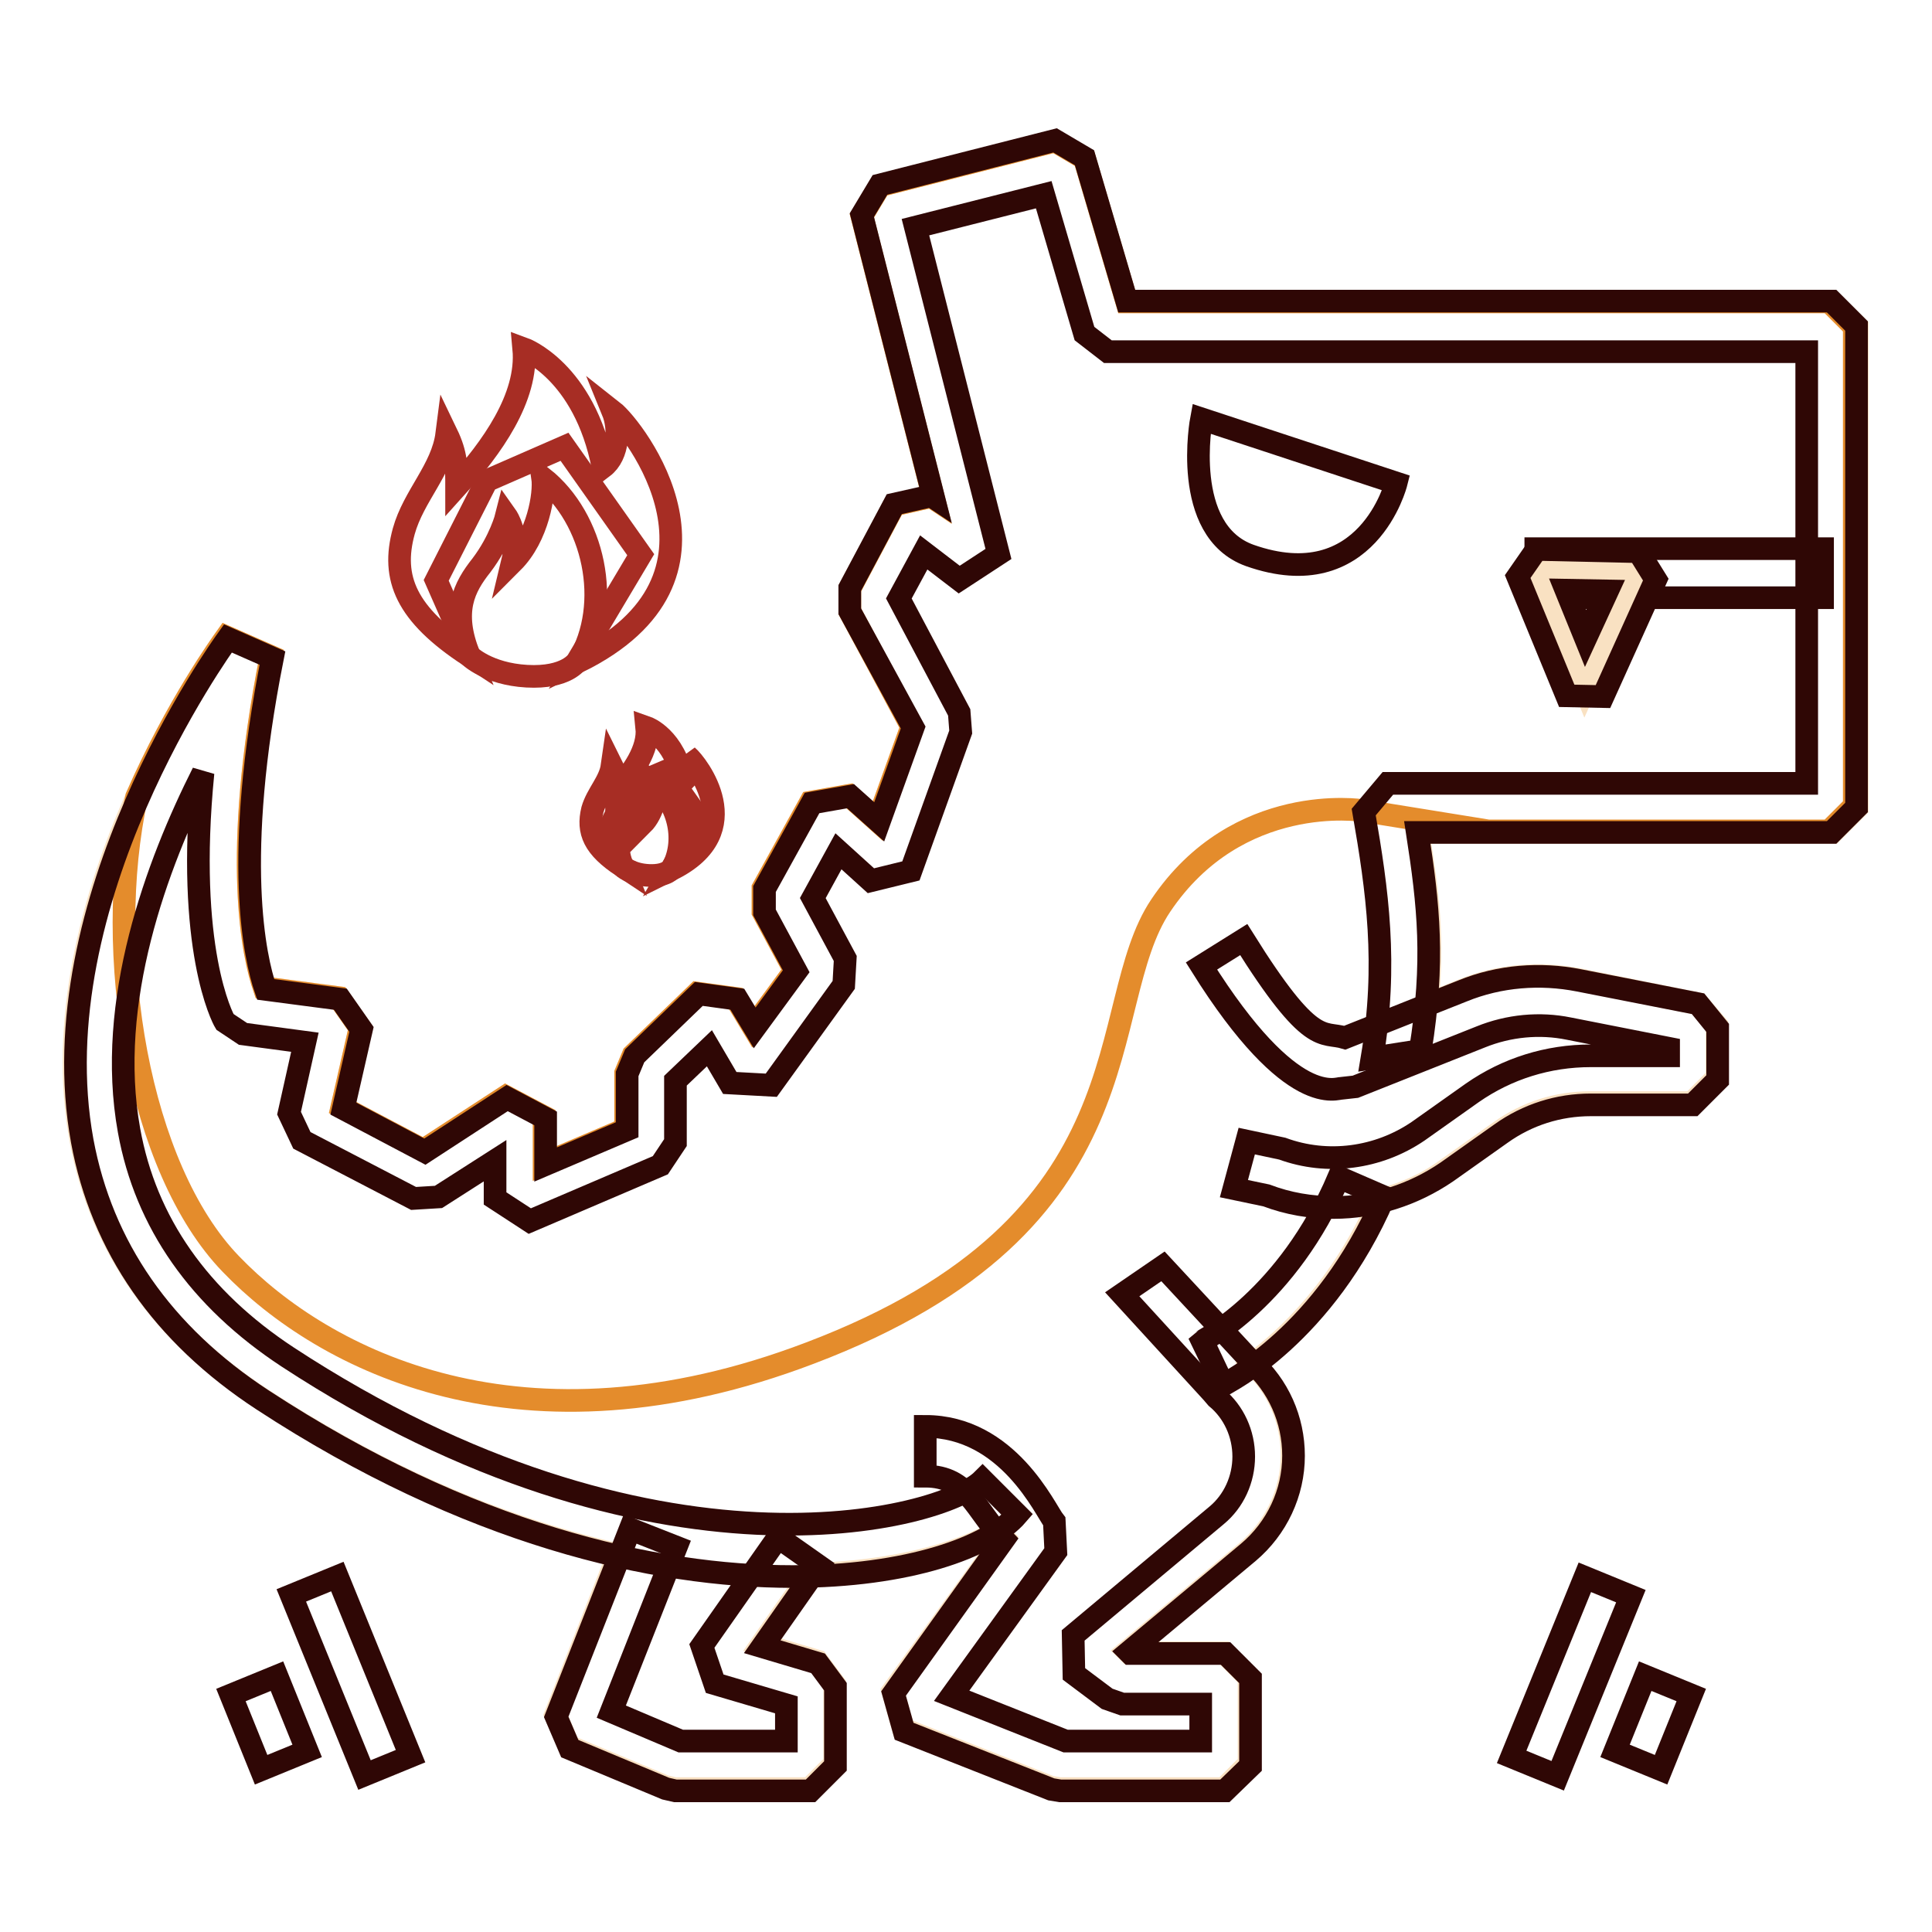
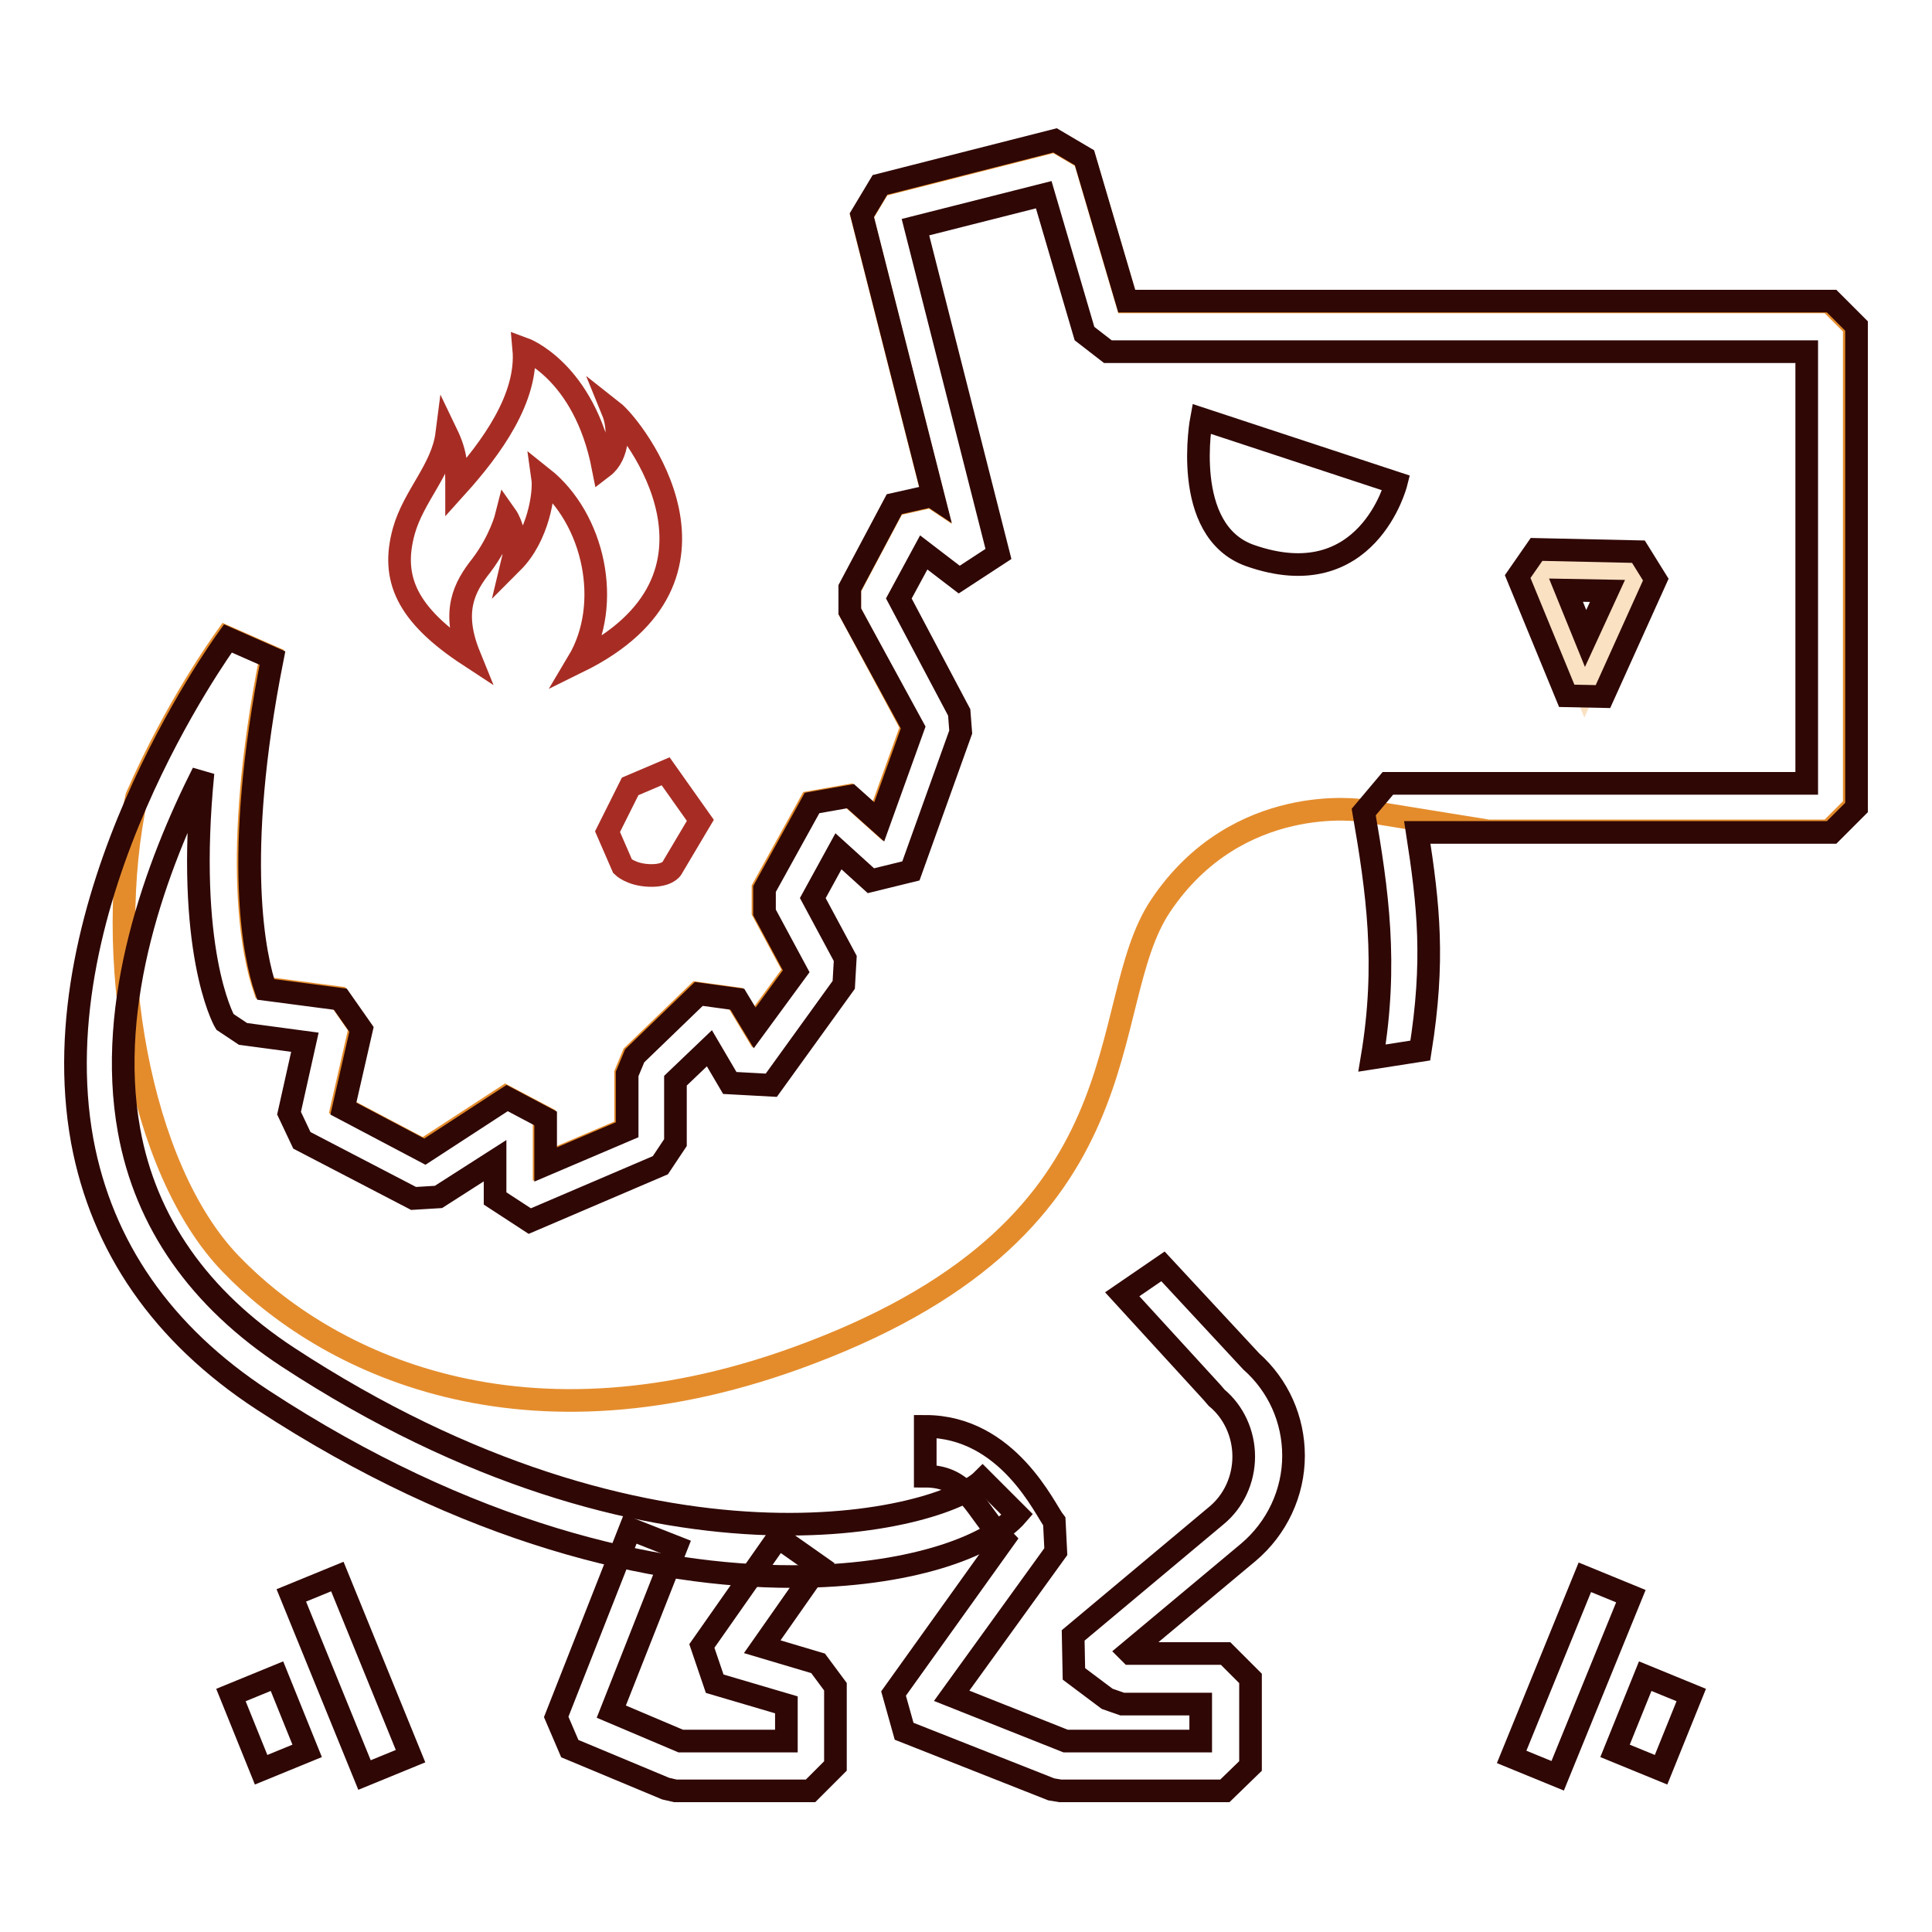
<svg xmlns="http://www.w3.org/2000/svg" version="1.1" x="0px" y="0px" viewBox="0 0 256 256" enable-background="new 0 0 256 256" xml:space="preserve">
  <g>
-     <path stroke-width="3" fill-opacity="0" stroke="#f9e1c2" d="M242.7,40h-93.4l-5.6-19l-3.9-2.3l-23.2,5.9l-2.4,4l9.5,37.4l-0.3-0.2l-4.9,1.1l-5.9,11.1V81l8.2,15.3 l-4.5,12.5l-3.8-3.4l-5.1,0.9l-6.3,11.4l0,3.1l4.2,7.8l-5.5,7.5l-2.3-3.8l-5.1-0.7l-8.5,8.2l-1,2.4v7.4l-10.8,4.6V148l-5.1-2.7 l-10.9,7.1l-10.8-5.7l2.4-10.5l-2.8-4l-9.9-1.3c-1.4-4.1-4.4-17.2,0.9-43.9l-5.9-2.6c-1,1.4-25.1,34.8-19.3,66.6 c2.6,14.1,10.6,25.6,23.9,34.3c17.1,11.2,33.1,17.5,47.3,20.7l-8.3,21.2l1.8,4.2l12.7,5.3l1.3,0.3h17.9l3.3-3.3v-10.5l-2.3-3.1 l-7.4-2.2l6.5-9.3c11.3-0.3,19.9-2.8,24.8-5.7c0.3,0.3,0.5,0.6,0.8,0.9l-14.7,20.3l1.4,5l19.5,7.7l1.2,0.2h21.8l3.3-3.3v-11.4 l-3.3-3.3h-12.6l-0.2-0.2l15.8-13.2c3.8-3.2,6-7.9,6-12.8c0-4.6-1.9-9-5.2-12.1c4.5-3.3,11.7-10,16.9-21.7c3.1-0.8,6.1-2.1,8.7-4 l7.2-5.1c3.5-2.5,7.6-3.8,11.9-3.8h13.5l3.3-3.3v-6.9L225,133l-15.8-3.2c-5.2-1-10.5-0.6-15.4,1.4l-4.7,1.9 c0.9-8.6,0.1-14.9-1.2-22.8h54.9l3.3-3.3V43.3L242.7,40L242.7,40z" />
    <path stroke-width="3" fill-opacity="0" stroke="#e48c2c" d="M149.3,40l-5.6-19l-3.9-2.3l-23.2,5.9l-2.4,4l9.5,37.4l-0.3-0.2l-4.9,1.1l-5.9,11.1V81l8.2,15.3l-4.5,12.5 l-3.8-3.4l-5.1,0.9l-6.3,11.4l0,3.1l4.2,7.8l-5.5,7.5l-2.3-3.8l-5.1-0.7l-8.5,8.2l-1,2.4v7.4l-10.8,4.6V148l-5.1-2.7l-10.9,7.1 l-10.8-5.7l2.4-10.5l-2.8-4l-9.9-1.3c-1.4-4.1-4.4-17.2,0.9-43.9l-5.9-2.6c-0.5,0.7-6.6,9.1-11.9,21.2 c-4.5,20.7,0.2,49.2,12.5,61.9c12.3,12.8,38.6,26.3,76.7,11.8c45.7-17.3,37.5-45.9,46.5-59.3c10.2-15.2,26.7-12.6,26.7-12.6 l16.7,2.7h45.2l3.3-3.3V43.3l-3.3-3.3H149.3z" />
    <path stroke-width="3" fill-opacity="0" stroke="#2f0705" d="M162.3,237.3h-21.8l-1.2-0.2l-19.5-7.7l-1.4-5L133,204c-3.8-3.9-4.7-8.4-10.4-8.4V189 c11,0,15.9,11.1,17.1,12.6l0.2,4l-13.8,19.1l15.1,6h17.9v-4.9h-10.4l-2-0.7l-4.4-3.3l-0.1-5.1l19-15.9c2.3-1.9,3.6-4.8,3.6-7.8 c0-3-1.3-5.9-3.6-7.8l-0.6-0.7l-11.9-13l5.4-3.7l11.7,12.6c3.6,3.2,5.6,7.7,5.6,12.5c0,4.9-2.2,9.6-6,12.8l-15.8,13.2l0.2,0.2h12.6 l3.3,3.3V234L162.3,237.3L162.3,237.3z M107.4,237.3H89.5l-1.3-0.3l-12.7-5.3l-1.8-4.2l9.8-24.9l6.1,2.4L81,226.8l9.2,3.9h14v-4.8 l-9.5-2.8l-1.7-5l10.1-14.4l5.4,3.8l-7.5,10.7l7.4,2.2l2.3,3.1V234L107.4,237.3z" />
    <path stroke-width="3" fill-opacity="0" stroke="#2f0705" d="M105,208.9c-18.3,0-43-5.6-70.2-23.4c-13.3-8.7-21.3-20.3-23.9-34.3c-5.8-31.8,18.3-65.2,19.3-66.6l5.9,2.6 c-5.3,26.7-2.3,39.8-0.9,43.9l9.9,1.3l2.8,4l-2.4,10.5l10.8,5.7l10.9-7.1l5.1,2.7v6.1l10.8-4.6v-7.4l1-2.4l8.5-8.2l5.1,0.7l2.3,3.8 l5.5-7.5l-4.2-7.8l0-3.1l6.3-11.4l5.1-0.9l3.8,3.4l4.5-12.5L112.6,81v-3.1l5.9-11.1l4.9-1.1l0.3,0.2l-9.5-37.4l2.4-4l23.2-5.9 l3.9,2.3l5.6,19h93.4l3.3,3.3V107l-3.3,3.3h-54.9c1.5,9.7,2.3,17,0.4,28.9l-6.4,1c2.1-12.5,0.7-22.2-1.1-32.6l3.2-3.8h55.5V46.6 h-92.6l-3.1-2.4l-5.4-18.4l-17,4.3l11,43.3l-5.2,3.4l-4.7-3.6l-3.3,6.1l8,15.1l0.2,2.6l-6.6,18.4l-5.3,1.3l-4.3-3.9l-3.4,6.2l4.3,8 l-0.2,3.5l-9.6,13.3l-5.5-0.3l-2.7-4.6l-4.5,4.3v8.2l-2,3l-17.3,7.4l-4.6-3v-5l-7.5,4.8l-3.3,0.2l-14.8-7.7l-1.7-3.6l2.1-9.4 l-8.2-1.1l-2.4-1.6c-0.3-0.5-5.2-9.7-2.9-33c-6.1,12.1-12.9,30.3-9.8,47.4c2.2,12.2,9.3,22.3,21,30c48.4,31.7,86.7,21.7,92.1,16.3 l4.6,4.6C131.1,205,120.3,208.9,105,208.9L105,208.9z" />
-     <path stroke-width="3" fill-opacity="0" stroke="#2f0705" d="M162.1,183.5l-2.8-5.9l1.4,3l-1.4-2.9c0.1-0.1,11.3-5.7,18.1-21.7l6,2.6 C175.5,176.9,162.6,183.2,162.1,183.5L162.1,183.5z M203.5,72.7h38v6.5h-38V72.7z" />
-     <path stroke-width="3" fill-opacity="0" stroke="#2f0705" d="M176.7,160c-3,0-6-0.5-8.9-1.6l-4.3-0.9l1.7-6.3l4.7,1c6,2.2,12.7,1.3,18-2.3l7.2-5.1 c4.6-3.2,10-4.9,15.7-4.9h10.3v-1l-13.2-2.6c-3.9-0.8-8-0.4-11.7,1.1l-16.6,6.6l-1.8,0.2c-0.6-0.1-6.5,3.1-18.6-16.2l5.6-3.5 c9,14.4,10.4,12.1,13.4,13l15.6-6.2c4.9-2,10.3-2.4,15.4-1.4L225,133l2.6,3.2v6.9l-3.3,3.3h-13.5c-4.3,0-8.4,1.3-11.9,3.8l-7.2,5.1 C187.3,158.3,182.1,160,176.7,160L176.7,160z" />
    <path stroke-width="3" fill-opacity="0" stroke="#2f0705" d="M200.3,232.8L210,209l6.1,2.5l-9.7,23.8L200.3,232.8z M220.1,234.5L214,232l4-9.9l6.1,2.5L220.1,234.5z" />
    <path stroke-width="3" fill-opacity="0" stroke="#2f0705" d="M48.3,235.2l-9.7-23.8l6.1-2.5l9.7,23.8L48.3,235.2z M30.6,224.6l6.1-2.5l4,9.9l-6.1,2.5L30.6,224.6z" />
    <path stroke-width="3" fill-opacity="0" stroke="#2f0705" d="M159.2,55.5L185,64c0,0-3.8,15.1-19.4,9.6C156.4,70.3,159.2,55.5,159.2,55.5L159.2,55.5z" />
    <path stroke-width="3" fill-opacity="0" stroke="#f9e1c2" d="M203.5,75.5l6.5,15.8l7-15.5L203.5,75.5z" />
    <path stroke-width="3" fill-opacity="0" stroke="#2f0705" d="M212.4,92.3l-4.8-0.1l-6.5-15.8l2.5-3.6l13.5,0.3l2.3,3.7L212.4,92.3L212.4,92.3z M207.5,78.2l2.6,6.4 l2.9-6.3L207.5,78.2L207.5,78.2z" />
-     <path stroke-width="3" fill-opacity="0" stroke="#a72d24" d="M62.2,86.9c0,0,2.4,2.4,7.6,2.7c5.3,0.3,6.7-2,6.7-2l8.4-14.1L74.8,59.2l-10.3,4.5l-6.7,13.2L62.2,86.9z" />
    <path stroke-width="3" fill-opacity="0" stroke="#a72d24" d="M62.2,86.9c-2.4-5.9-0.7-9.1,1.6-12c2.5-3.3,3.3-6.5,3.3-6.5s1.7,2.4,0.8,6.1c3.4-3.4,4.3-9.1,4-11.2 c6.8,5.4,9.3,16.7,4.7,24.4c22.8-11.2,7.4-31,4.6-33.2c0.9,2.2,0.8,5.8-1.3,7.4c-2.5-12.8-10.5-15.7-10.5-15.7 c0.6,6.5-4.3,13.2-8.9,18.3c0-2.6,0-4.3-1.3-7c-0.6,4.7-4.4,8.2-5.7,12.9C51.8,76.6,53.8,81.4,62.2,86.9z" />
    <path stroke-width="3" fill-opacity="0" stroke="#a72d24" d="M82.5,114.8c0,0,1.1,1.1,3.5,1.2c2.4,0.1,3-0.9,3-0.9l3.8-6.4l-4.6-6.5l-4.7,2l-3,6L82.5,114.8z" />
-     <path stroke-width="3" fill-opacity="0" stroke="#a72d24" d="M82.5,114.8c-1.1-2.7-0.3-4.1,0.7-5.4c1.1-1.5,1.5-3,1.5-3s0.8,1.1,0.4,2.8c1.5-1.5,1.9-4.1,1.8-5.1 c3.1,2.5,4.2,7.5,2.1,11.1c10.3-5.1,3.3-14,2.1-15c0.4,1,0.4,2.6-0.6,3.3c-1.1-5.8-4.8-7.1-4.8-7.1c0.3,2.9-1.9,6-4,8.3 c0-1.2,0-2-0.6-3.2c-0.3,2.1-2,3.7-2.6,5.8C77.8,110.2,78.7,112.3,82.5,114.8z" />
  </g>
</svg>